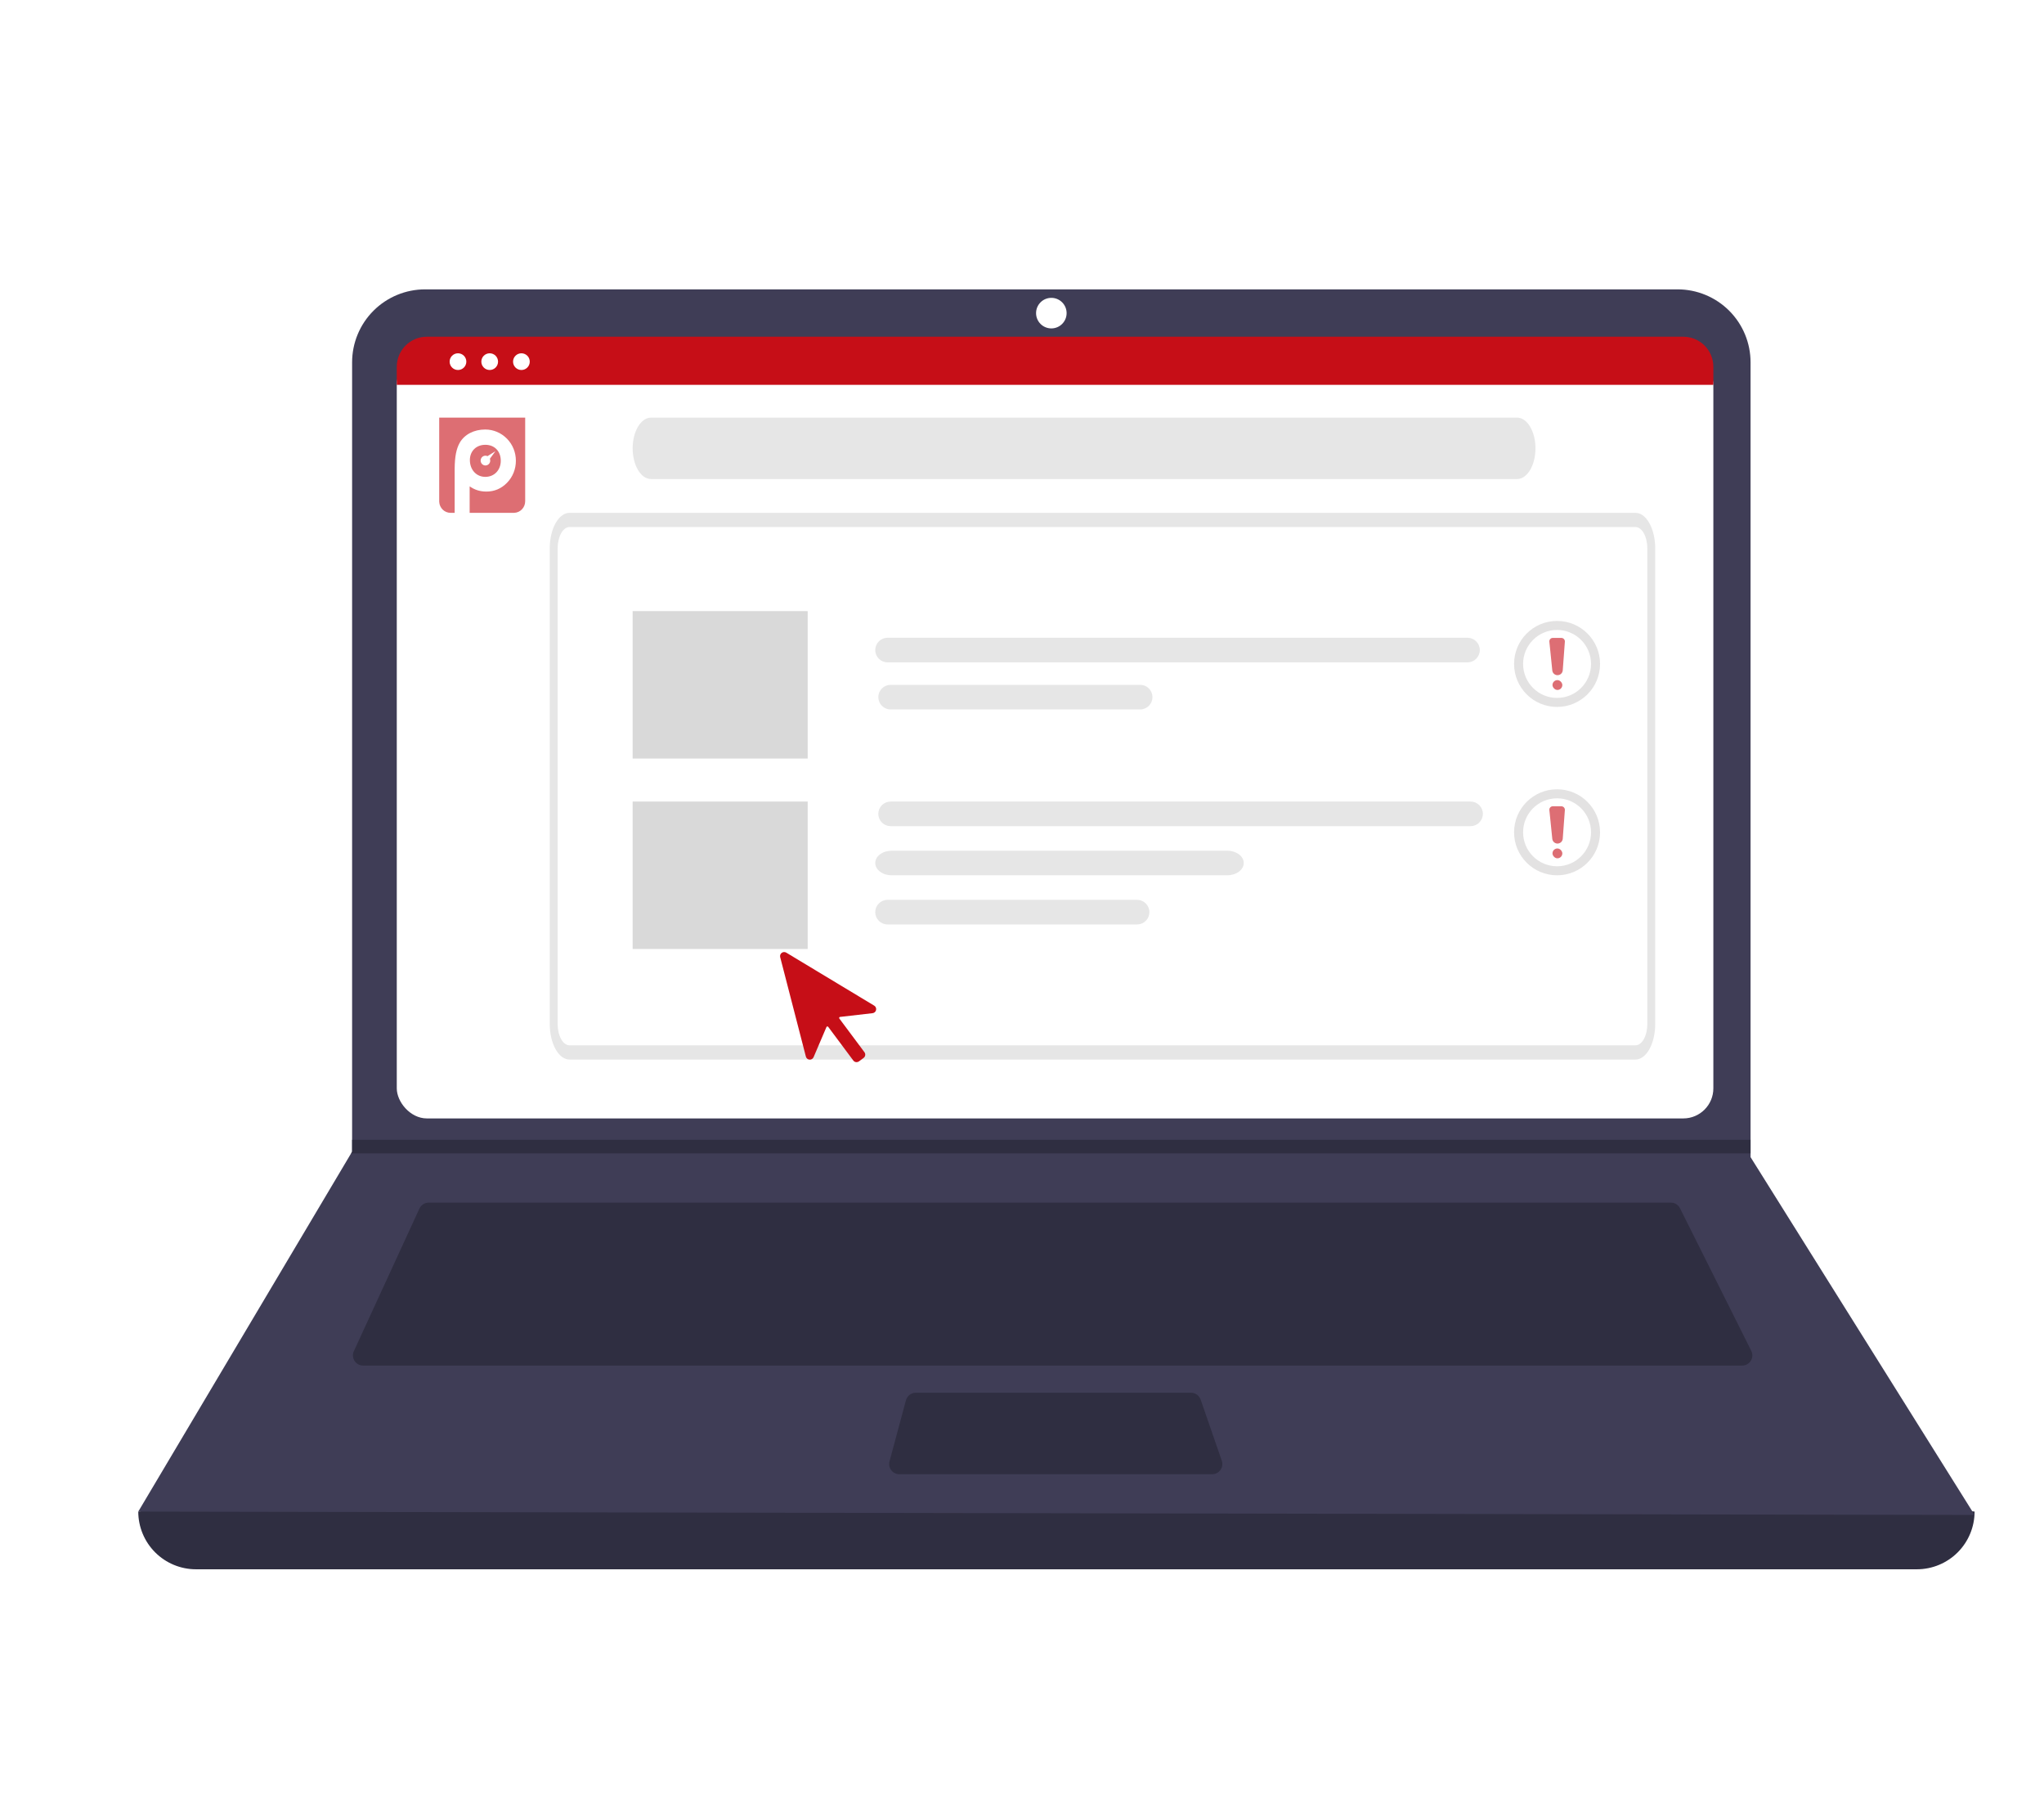
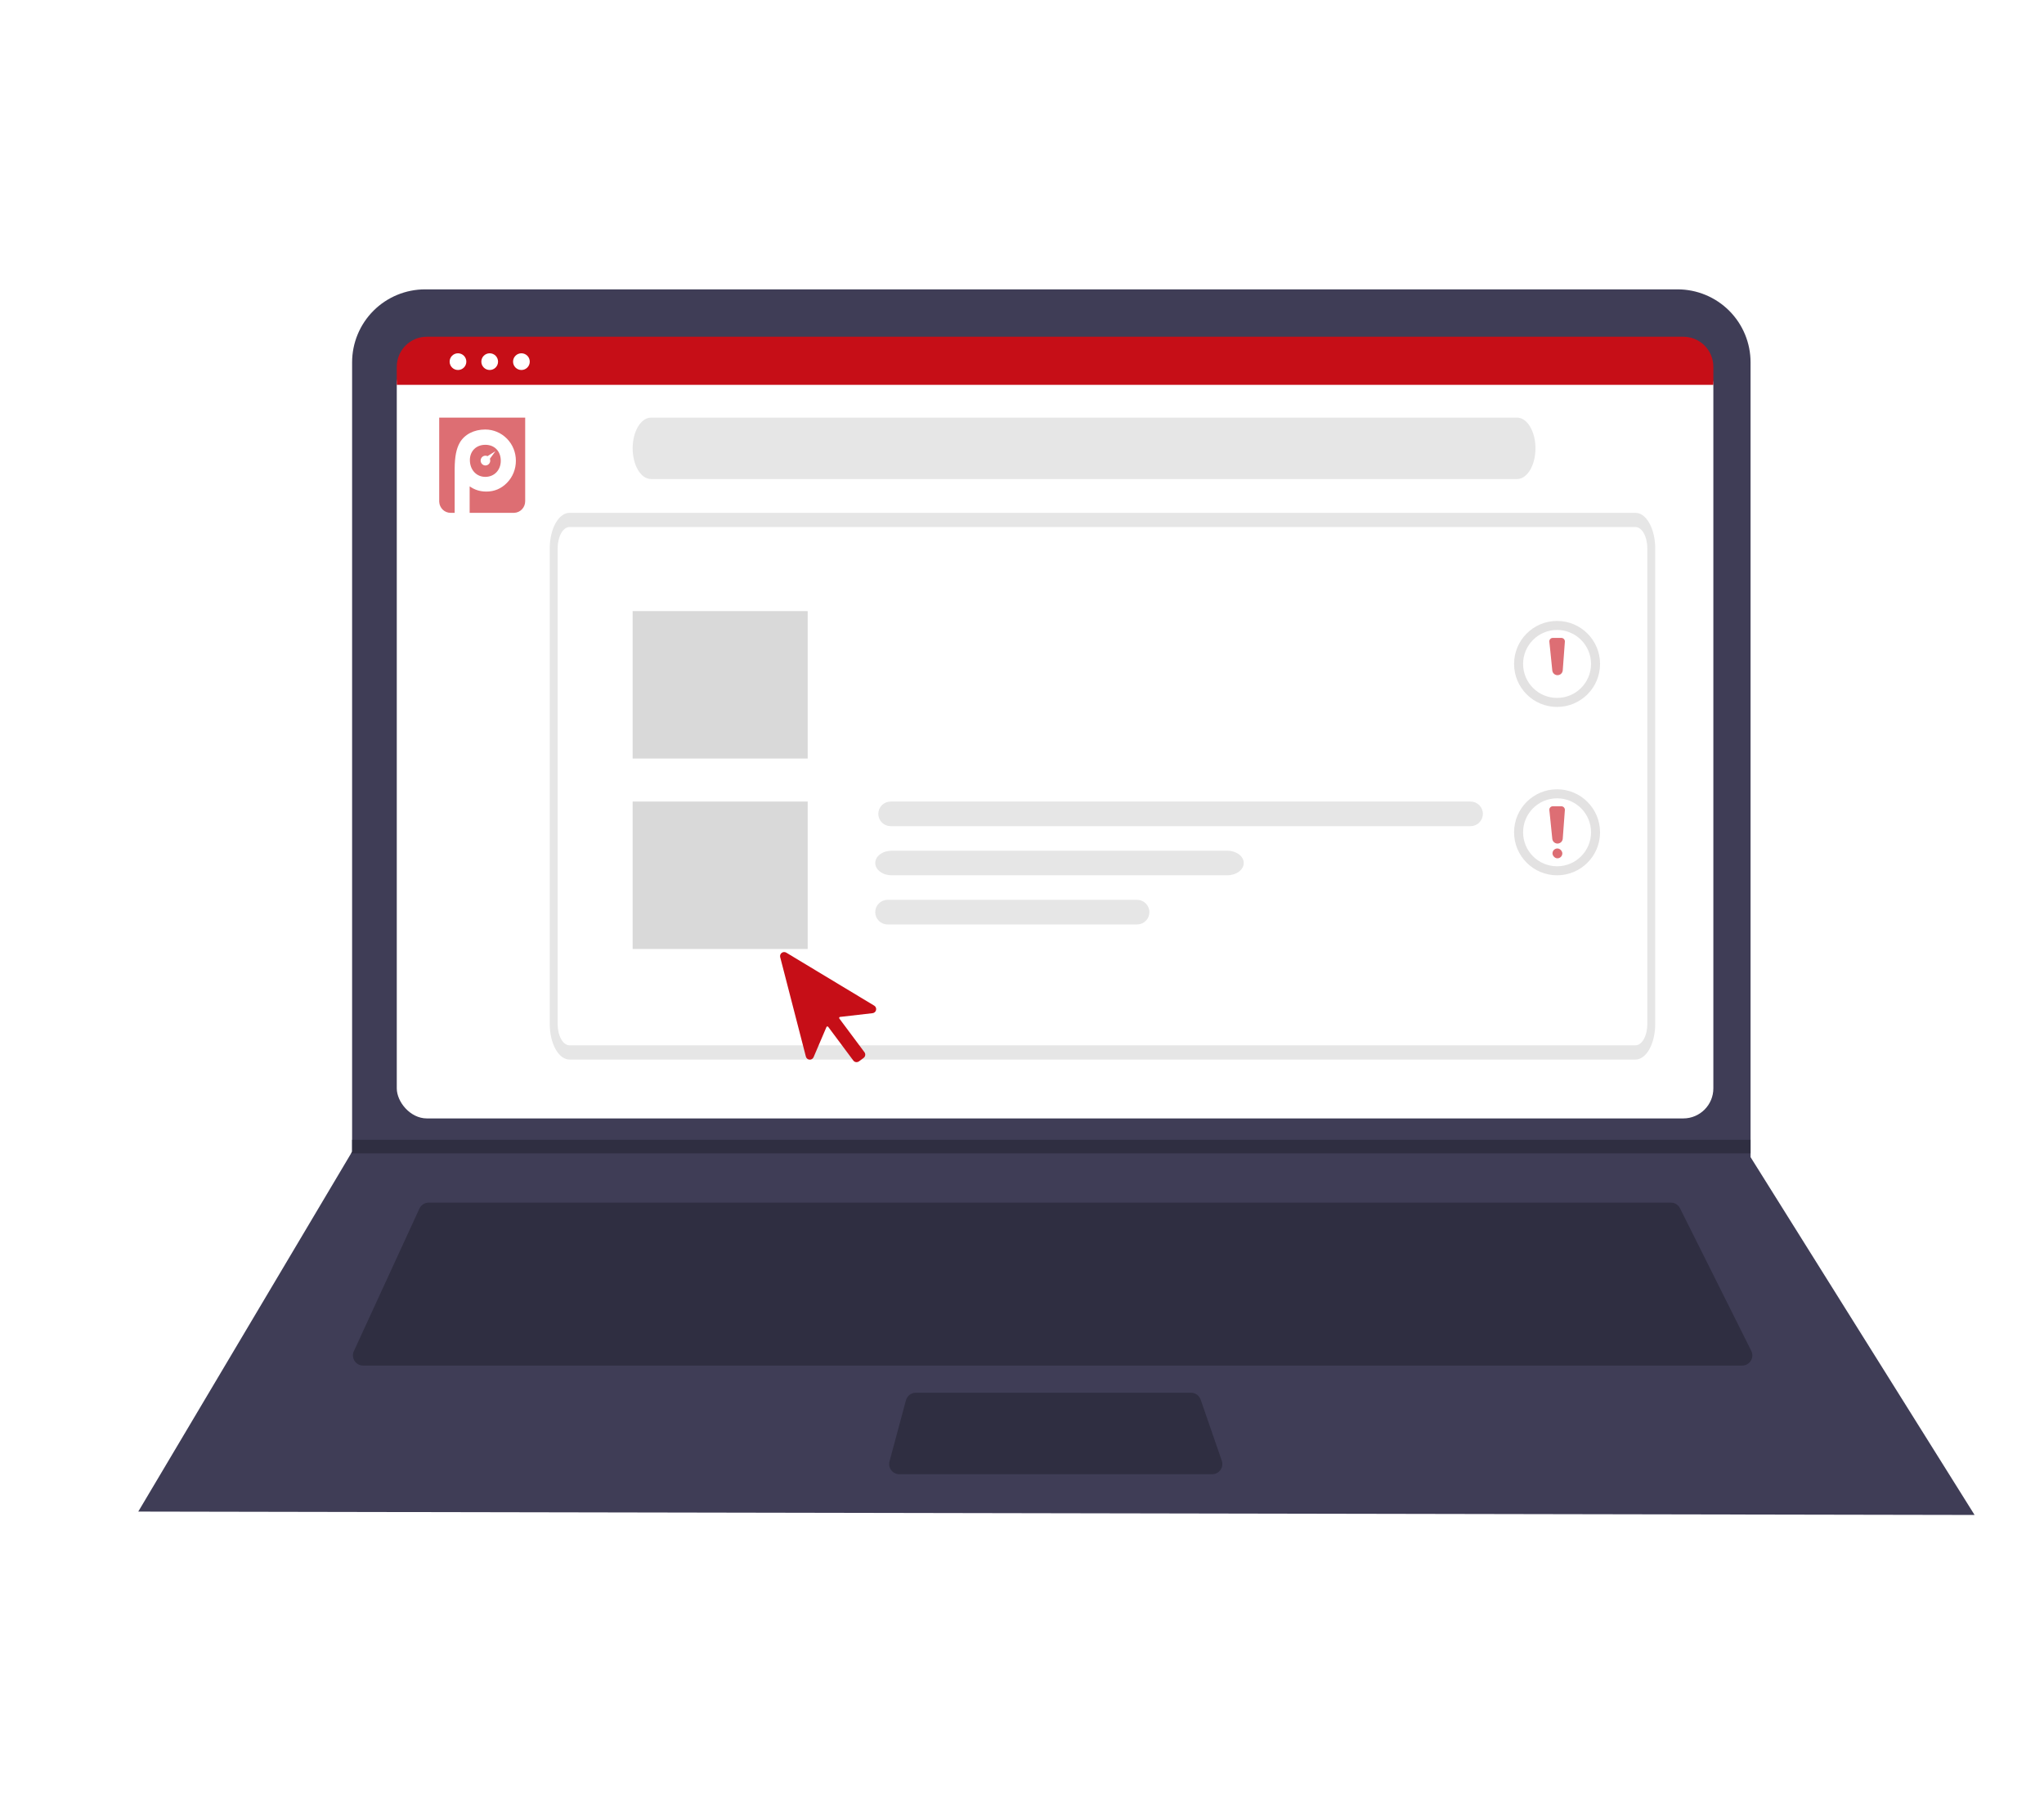
<svg xmlns="http://www.w3.org/2000/svg" width="340" height="300" viewBox="0 0 340 300" fill="none">
  <rect width="340" height="300" fill="white" />
  <g clip-path="url(#clip0_479_1528)">
-     <path d="M318.855 260.982H32.598C30.053 260.982 27.611 259.97 25.811 258.17C24.011 256.37 23 253.929 23 251.383C126.768 239.323 228.586 239.323 328.453 251.383C328.453 253.929 327.442 256.37 325.642 258.17C323.842 259.97 321.401 260.982 318.855 260.982Z" fill="#2F2E41" />
    <path d="M328.453 251.947L23 251.383L58.401 191.816L58.57 191.534V60.257C58.57 58.664 58.884 57.086 59.494 55.614C60.103 54.141 60.997 52.804 62.124 51.677C63.251 50.55 64.588 49.657 66.06 49.047C67.532 48.437 69.11 48.123 70.704 48.123H279.056C280.649 48.123 282.227 48.437 283.699 49.047C285.171 49.657 286.509 50.55 287.635 51.677C288.762 52.804 289.656 54.141 290.266 55.614C290.875 57.086 291.189 58.664 291.189 60.257V192.437L328.453 251.947Z" fill="#3F3D56" />
    <rect x="66" y="59" width="219" height="127" rx="5" fill="white" />
    <path d="M71.309 200.003C70.985 200.004 70.668 200.097 70.396 200.272C70.123 200.446 69.906 200.696 69.77 200.989L58.862 224.703C58.743 224.961 58.691 225.245 58.711 225.528C58.731 225.812 58.821 226.085 58.975 226.325C59.128 226.564 59.339 226.761 59.588 226.897C59.837 227.033 60.117 227.104 60.401 227.104H289.793C290.082 227.104 290.366 227.031 290.618 226.89C290.87 226.749 291.082 226.547 291.234 226.301C291.386 226.056 291.472 225.775 291.485 225.487C291.498 225.198 291.437 224.912 291.307 224.653L279.451 200.94C279.311 200.658 279.095 200.421 278.827 200.255C278.56 200.09 278.251 200.002 277.937 200.003H71.309Z" fill="#2F2E41" />
-     <path d="M174.881 54.617C176.284 54.617 177.421 53.479 177.421 52.076C177.421 50.673 176.284 49.535 174.881 49.535C173.477 49.535 172.34 50.673 172.34 52.076C172.34 53.479 173.477 54.617 174.881 54.617Z" fill="white" />
    <path d="M152.332 231.621C151.96 231.622 151.598 231.745 151.302 231.971C151.007 232.198 150.794 232.515 150.697 232.875L147.961 243.037C147.893 243.289 147.884 243.552 147.934 243.807C147.985 244.062 148.094 244.302 148.251 244.508C148.41 244.715 148.613 244.882 148.847 244.997C149.079 245.112 149.336 245.172 149.596 245.172H201.632C201.902 245.172 202.169 245.108 202.409 244.983C202.649 244.86 202.856 244.68 203.012 244.46C203.169 244.241 203.27 243.986 203.309 243.719C203.347 243.452 203.321 243.179 203.233 242.924L199.715 232.761C199.599 232.428 199.383 232.14 199.096 231.935C198.81 231.731 198.466 231.622 198.114 231.621H152.332Z" fill="#2F2E41" />
    <path d="M291.188 189.558V191.816H58.4L58.575 191.534V189.558H291.188Z" fill="#2F2E41" />
    <path d="M272.046 176.208H94.729C93.859 176.206 93.024 175.584 92.409 174.477C91.793 173.37 91.446 171.869 91.445 170.302V91.193C91.446 89.628 91.793 88.127 92.409 87.019C93.024 85.912 93.859 85.29 94.729 85.288H272.046C272.917 85.29 273.751 85.912 274.367 87.019C274.982 88.127 275.329 89.628 275.33 91.193V170.302C275.329 171.869 274.982 173.37 274.367 174.477C273.751 175.584 272.917 176.206 272.046 176.208ZM94.729 87.65C94.207 87.651 93.706 88.025 93.337 88.689C92.967 89.353 92.76 90.254 92.759 91.193V170.302C92.76 171.242 92.967 172.143 93.337 172.808C93.706 173.471 94.207 173.845 94.729 173.846H272.046C272.569 173.845 273.069 173.471 273.439 172.808C273.808 172.143 274.016 171.242 274.016 170.302V91.193C274.016 90.254 273.808 89.353 273.439 88.689C273.069 88.025 272.569 87.651 272.046 87.65L94.729 87.65Z" fill="#E6E6E6" />
-     <path d="M147.638 106.063C147.369 106.062 147.102 106.115 146.854 106.217C146.605 106.32 146.379 106.471 146.189 106.661C145.998 106.851 145.847 107.076 145.744 107.325C145.641 107.573 145.588 107.84 145.588 108.109C145.588 108.378 145.641 108.644 145.744 108.892C145.847 109.141 145.998 109.367 146.189 109.557C146.379 109.747 146.605 109.898 146.854 110C147.102 110.103 147.369 110.155 147.638 110.155H244.105C244.647 110.155 245.168 109.939 245.551 109.556C245.935 109.172 246.151 108.651 246.151 108.109C246.151 107.566 245.935 107.046 245.551 106.662C245.168 106.278 244.647 106.063 244.105 106.063H147.638Z" fill="#E6E6E6" />
    <path d="M108.297 69.453C107.895 69.452 107.498 69.583 107.126 69.84C106.755 70.096 106.418 70.472 106.133 70.946C105.849 71.421 105.624 71.984 105.47 72.604C105.316 73.225 105.236 73.889 105.236 74.561C105.236 75.233 105.316 75.897 105.47 76.517C105.624 77.138 105.849 77.701 106.133 78.176C106.418 78.65 106.755 79.026 107.126 79.283C107.498 79.539 107.895 79.67 108.297 79.669H252.353C253.163 79.669 253.941 79.131 254.514 78.173C255.087 77.214 255.409 75.915 255.409 74.561C255.409 73.206 255.087 71.908 254.514 70.949C253.941 69.991 253.163 69.453 252.353 69.453H108.297Z" fill="#E6E6E6" />
    <path d="M148.149 133.302C147.88 133.302 147.614 133.354 147.365 133.457C147.117 133.56 146.891 133.71 146.7 133.9C146.51 134.09 146.359 134.316 146.256 134.564C146.153 134.813 146.1 135.079 146.1 135.348C146.1 135.618 146.153 135.884 146.256 136.132C146.359 136.381 146.51 136.607 146.7 136.797C146.891 136.987 147.117 137.137 147.365 137.24C147.614 137.343 147.88 137.395 148.149 137.395H244.616C245.159 137.395 245.679 137.179 246.063 136.796C246.447 136.411 246.663 135.891 246.663 135.348C246.663 134.806 246.447 134.286 246.063 133.901C245.679 133.518 245.159 133.302 244.616 133.302H148.149Z" fill="#E6E6E6" />
-     <path d="M148.146 113.892C147.603 113.892 147.082 114.108 146.699 114.491C146.315 114.875 146.1 115.396 146.1 115.938C146.1 116.481 146.315 117.002 146.699 117.385C147.082 117.769 147.603 117.985 148.146 117.985H189.656C190.198 117.985 190.719 117.769 191.103 117.385C191.486 117.002 191.702 116.481 191.702 115.938C191.702 115.396 191.486 114.875 191.103 114.491C190.719 114.108 190.198 113.892 189.656 113.892H148.146Z" fill="#E6E6E6" />
    <path d="M148.338 141.475C147.608 141.475 146.909 141.69 146.393 142.074C145.878 142.458 145.588 142.978 145.588 143.521C145.588 144.064 145.878 144.584 146.393 144.968C146.909 145.352 147.608 145.567 148.338 145.567H204.132C204.862 145.567 205.561 145.352 206.078 144.968C206.593 144.584 206.883 144.064 206.883 143.521C206.883 142.978 206.593 142.458 206.078 142.074C205.561 141.69 204.862 141.475 204.132 141.475H148.338Z" fill="#E6E6E6" />
    <path d="M147.634 149.647C147.091 149.647 146.571 149.863 146.187 150.247C145.803 150.631 145.588 151.151 145.588 151.694C145.588 152.237 145.803 152.757 146.187 153.141C146.571 153.524 147.091 153.74 147.634 153.74H189.144C189.687 153.74 190.207 153.524 190.591 153.141C190.975 152.757 191.19 152.237 191.19 151.694C191.19 151.151 190.975 150.631 190.591 150.247C190.207 149.863 189.687 149.647 189.144 149.647H147.634Z" fill="#E6E6E6" />
    <rect x="105.236" y="101.633" width="29.115" height="24.518" fill="#D9D9D9" />
    <rect x="105.236" y="133.302" width="29.115" height="24.518" fill="#D9D9D9" />
    <path opacity="0.6" fill-rule="evenodd" clip-rule="evenodd" d="M87.359 69.453V83.361C87.359 84.392 86.563 85.233 85.566 85.285L85.467 85.288H78.122V80.883C78.948 81.467 79.863 81.751 80.902 81.751C82.233 81.751 83.385 81.262 84.33 80.298C85.286 79.324 85.812 78.021 85.812 76.63C85.812 75.236 85.286 73.933 84.33 72.959C83.362 71.973 82.076 71.429 80.71 71.429C78.851 71.429 77.27 72.246 76.48 73.616C75.904 74.626 75.645 75.942 75.628 77.99V78.219V85.288H74.946C73.935 85.288 73.111 84.478 73.059 83.46L73.057 83.361V69.453H87.359ZM80.73 73.973C82.266 73.973 83.299 75.04 83.299 76.63C83.299 78.18 82.218 79.306 80.73 79.306C79.241 79.306 78.16 78.131 78.16 76.51C78.16 75.016 79.218 73.973 80.73 73.973ZM82.41 75.038L81.092 75.86C80.989 75.809 80.872 75.781 80.749 75.781C80.307 75.781 79.949 76.147 79.949 76.597C79.949 77.046 80.307 77.41 80.749 77.41C81.189 77.41 81.547 77.046 81.547 76.597C81.547 76.515 81.537 76.436 81.515 76.363L81.489 76.29L82.41 75.038Z" fill="#C60E17" />
    <path d="M142.484 176.643C142.451 176.643 142.417 176.641 142.385 176.636C142.296 176.623 142.212 176.593 142.135 176.547C142.058 176.502 141.991 176.441 141.938 176.369L137.763 170.771C137.745 170.747 137.721 170.728 137.694 170.717C137.667 170.705 137.637 170.7 137.608 170.704C137.579 170.707 137.551 170.719 137.527 170.736C137.503 170.754 137.485 170.777 137.473 170.804L135.332 175.814C135.276 175.944 135.181 176.054 135.06 176.127C134.938 176.201 134.797 176.235 134.656 176.224C134.515 176.213 134.38 176.158 134.271 176.068C134.163 175.977 134.085 175.854 134.05 175.717L129.777 159.18C129.744 159.049 129.75 158.912 129.794 158.784C129.839 158.657 129.921 158.546 130.029 158.466C130.137 158.385 130.267 158.339 130.402 158.332C130.536 158.325 130.67 158.359 130.786 158.428L145.415 167.242C145.536 167.315 145.632 167.424 145.688 167.555C145.744 167.685 145.758 167.83 145.728 167.968C145.698 168.106 145.625 168.232 145.52 168.327C145.415 168.422 145.282 168.482 145.142 168.498L139.732 169.12C139.703 169.124 139.674 169.135 139.651 169.152C139.627 169.17 139.609 169.194 139.597 169.221C139.585 169.248 139.58 169.278 139.584 169.307C139.587 169.337 139.598 169.364 139.616 169.388L143.791 174.987C143.899 175.132 143.945 175.313 143.919 175.491C143.893 175.67 143.797 175.83 143.653 175.938L142.888 176.508C142.772 176.596 142.63 176.643 142.484 176.643Z" fill="#C60E17" />
    <circle opacity="0.2" cx="259.003" cy="110.416" r="6.401" fill="white" stroke="#757171" stroke-width="1.5" />
    <g opacity="0.6">
      <path d="M258.288 106.09H259.718V106.09C260.058 106.09 260.326 106.379 260.301 106.718L259.949 111.477C259.916 111.933 259.535 112.287 259.078 112.287V112.287C258.629 112.287 258.253 111.947 258.208 111.501L257.722 106.716C257.688 106.381 257.951 106.09 258.288 106.09V106.09Z" fill="#C60E17" />
-       <rect x="258.242" y="113.105" width="1.637" height="1.637" rx="0.818" fill="#C60E17" />
    </g>
    <path d="M66 61C66 58.239 68.239 56 71 56H280C282.761 56 285 58.239 285 61V64H66V61Z" fill="#C60E17" />
    <path d="M76.181 61.533C76.948 61.533 77.57 60.911 77.57 60.144C77.57 59.376 76.948 58.754 76.181 58.754C75.413 58.754 74.791 59.376 74.791 60.144C74.791 60.911 75.413 61.533 76.181 61.533Z" fill="white" />
    <path d="M81.456 61.533C82.224 61.533 82.846 60.911 82.846 60.144C82.846 59.376 82.224 58.754 81.456 58.754C80.689 58.754 80.066 59.376 80.066 60.144C80.066 60.911 80.689 61.533 81.456 61.533Z" fill="white" />
    <path d="M86.731 61.533C87.499 61.533 88.121 60.911 88.121 60.144C88.121 59.376 87.499 58.754 86.731 58.754C85.964 58.754 85.342 59.376 85.342 60.144C85.342 60.911 85.964 61.533 86.731 61.533Z" fill="white" />
    <circle opacity="0.2" cx="259.003" cy="138.416" r="6.401" fill="white" stroke="#757171" stroke-width="1.5" />
  </g>
  <g opacity="0.6">
    <path d="M258.288 134.09H259.718V134.09C260.058 134.09 260.326 134.379 260.301 134.718L259.949 139.477C259.916 139.933 259.535 140.287 259.078 140.287V140.287C258.629 140.287 258.253 139.947 258.208 139.501L257.722 134.716C257.688 134.381 257.951 134.09 258.288 134.09V134.09Z" fill="#C60E17" />
    <rect x="258.242" y="141.105" width="1.637" height="1.637" rx="0.818" fill="#C60E17" />
  </g>
  <defs>
    <clipPath id="clip0_479_1528">
      <rect width="305.453" height="213" fill="white" transform="translate(23 48)" />
    </clipPath>
  </defs>
</svg>